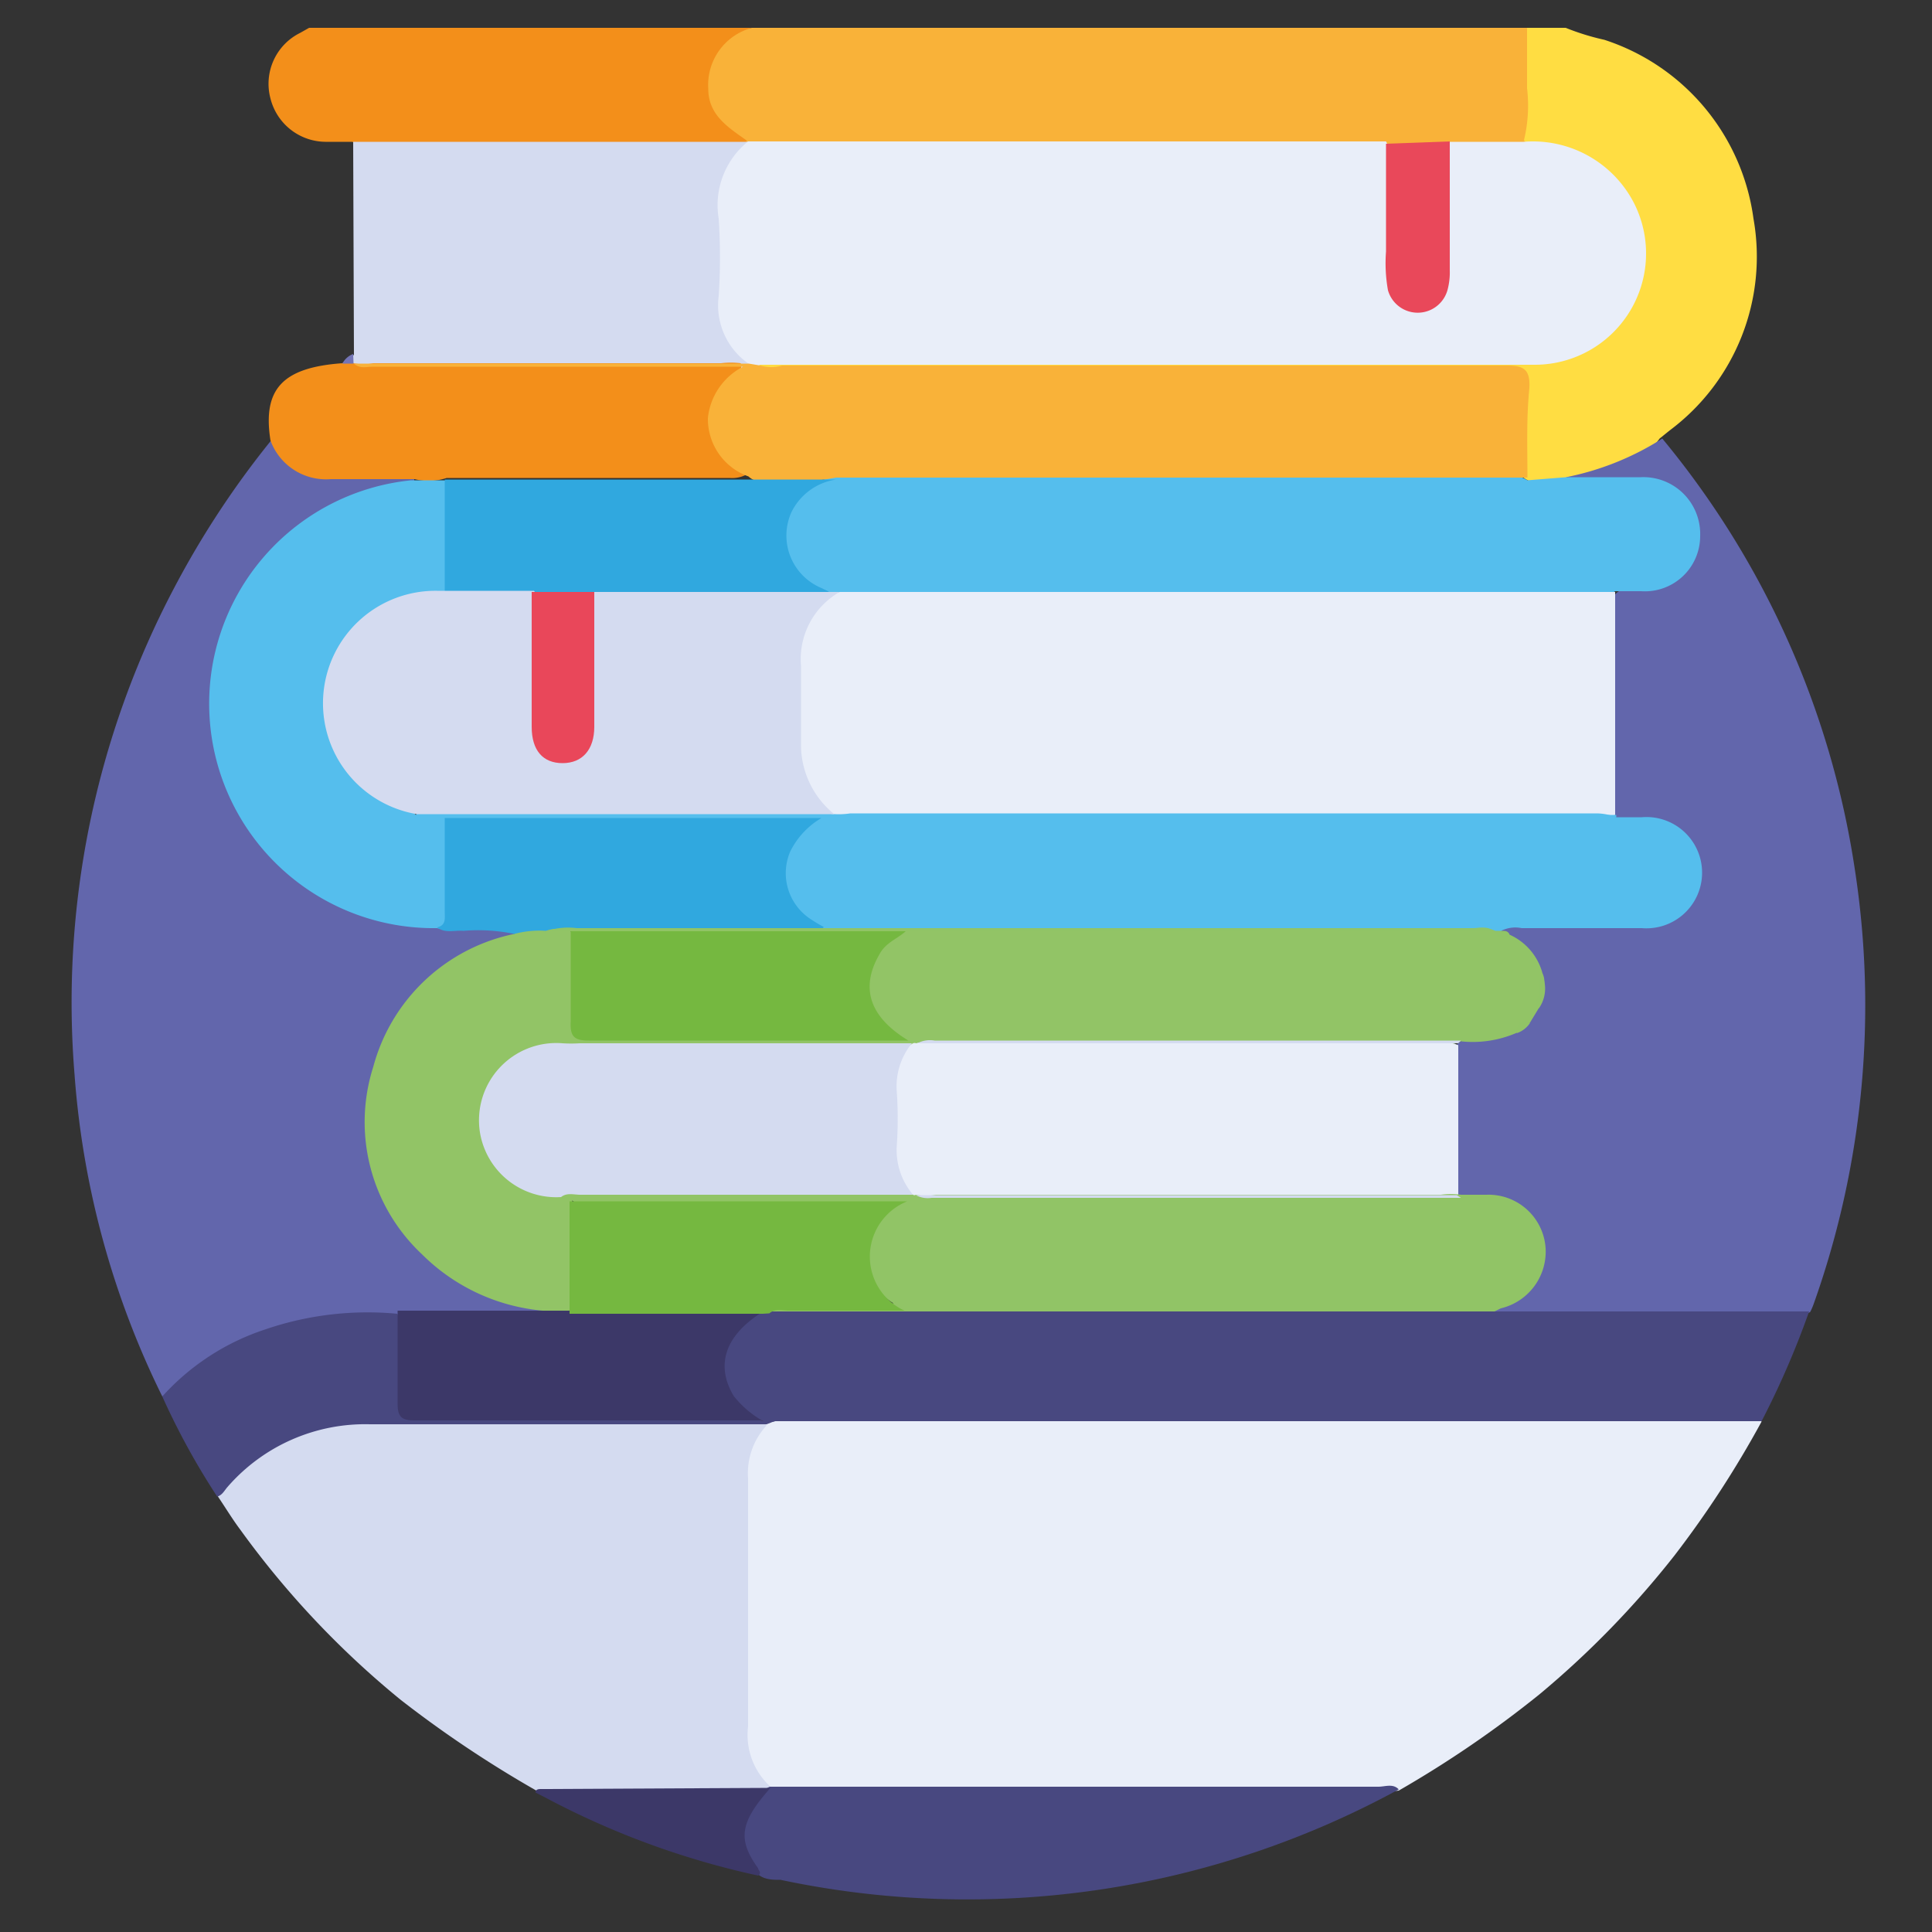
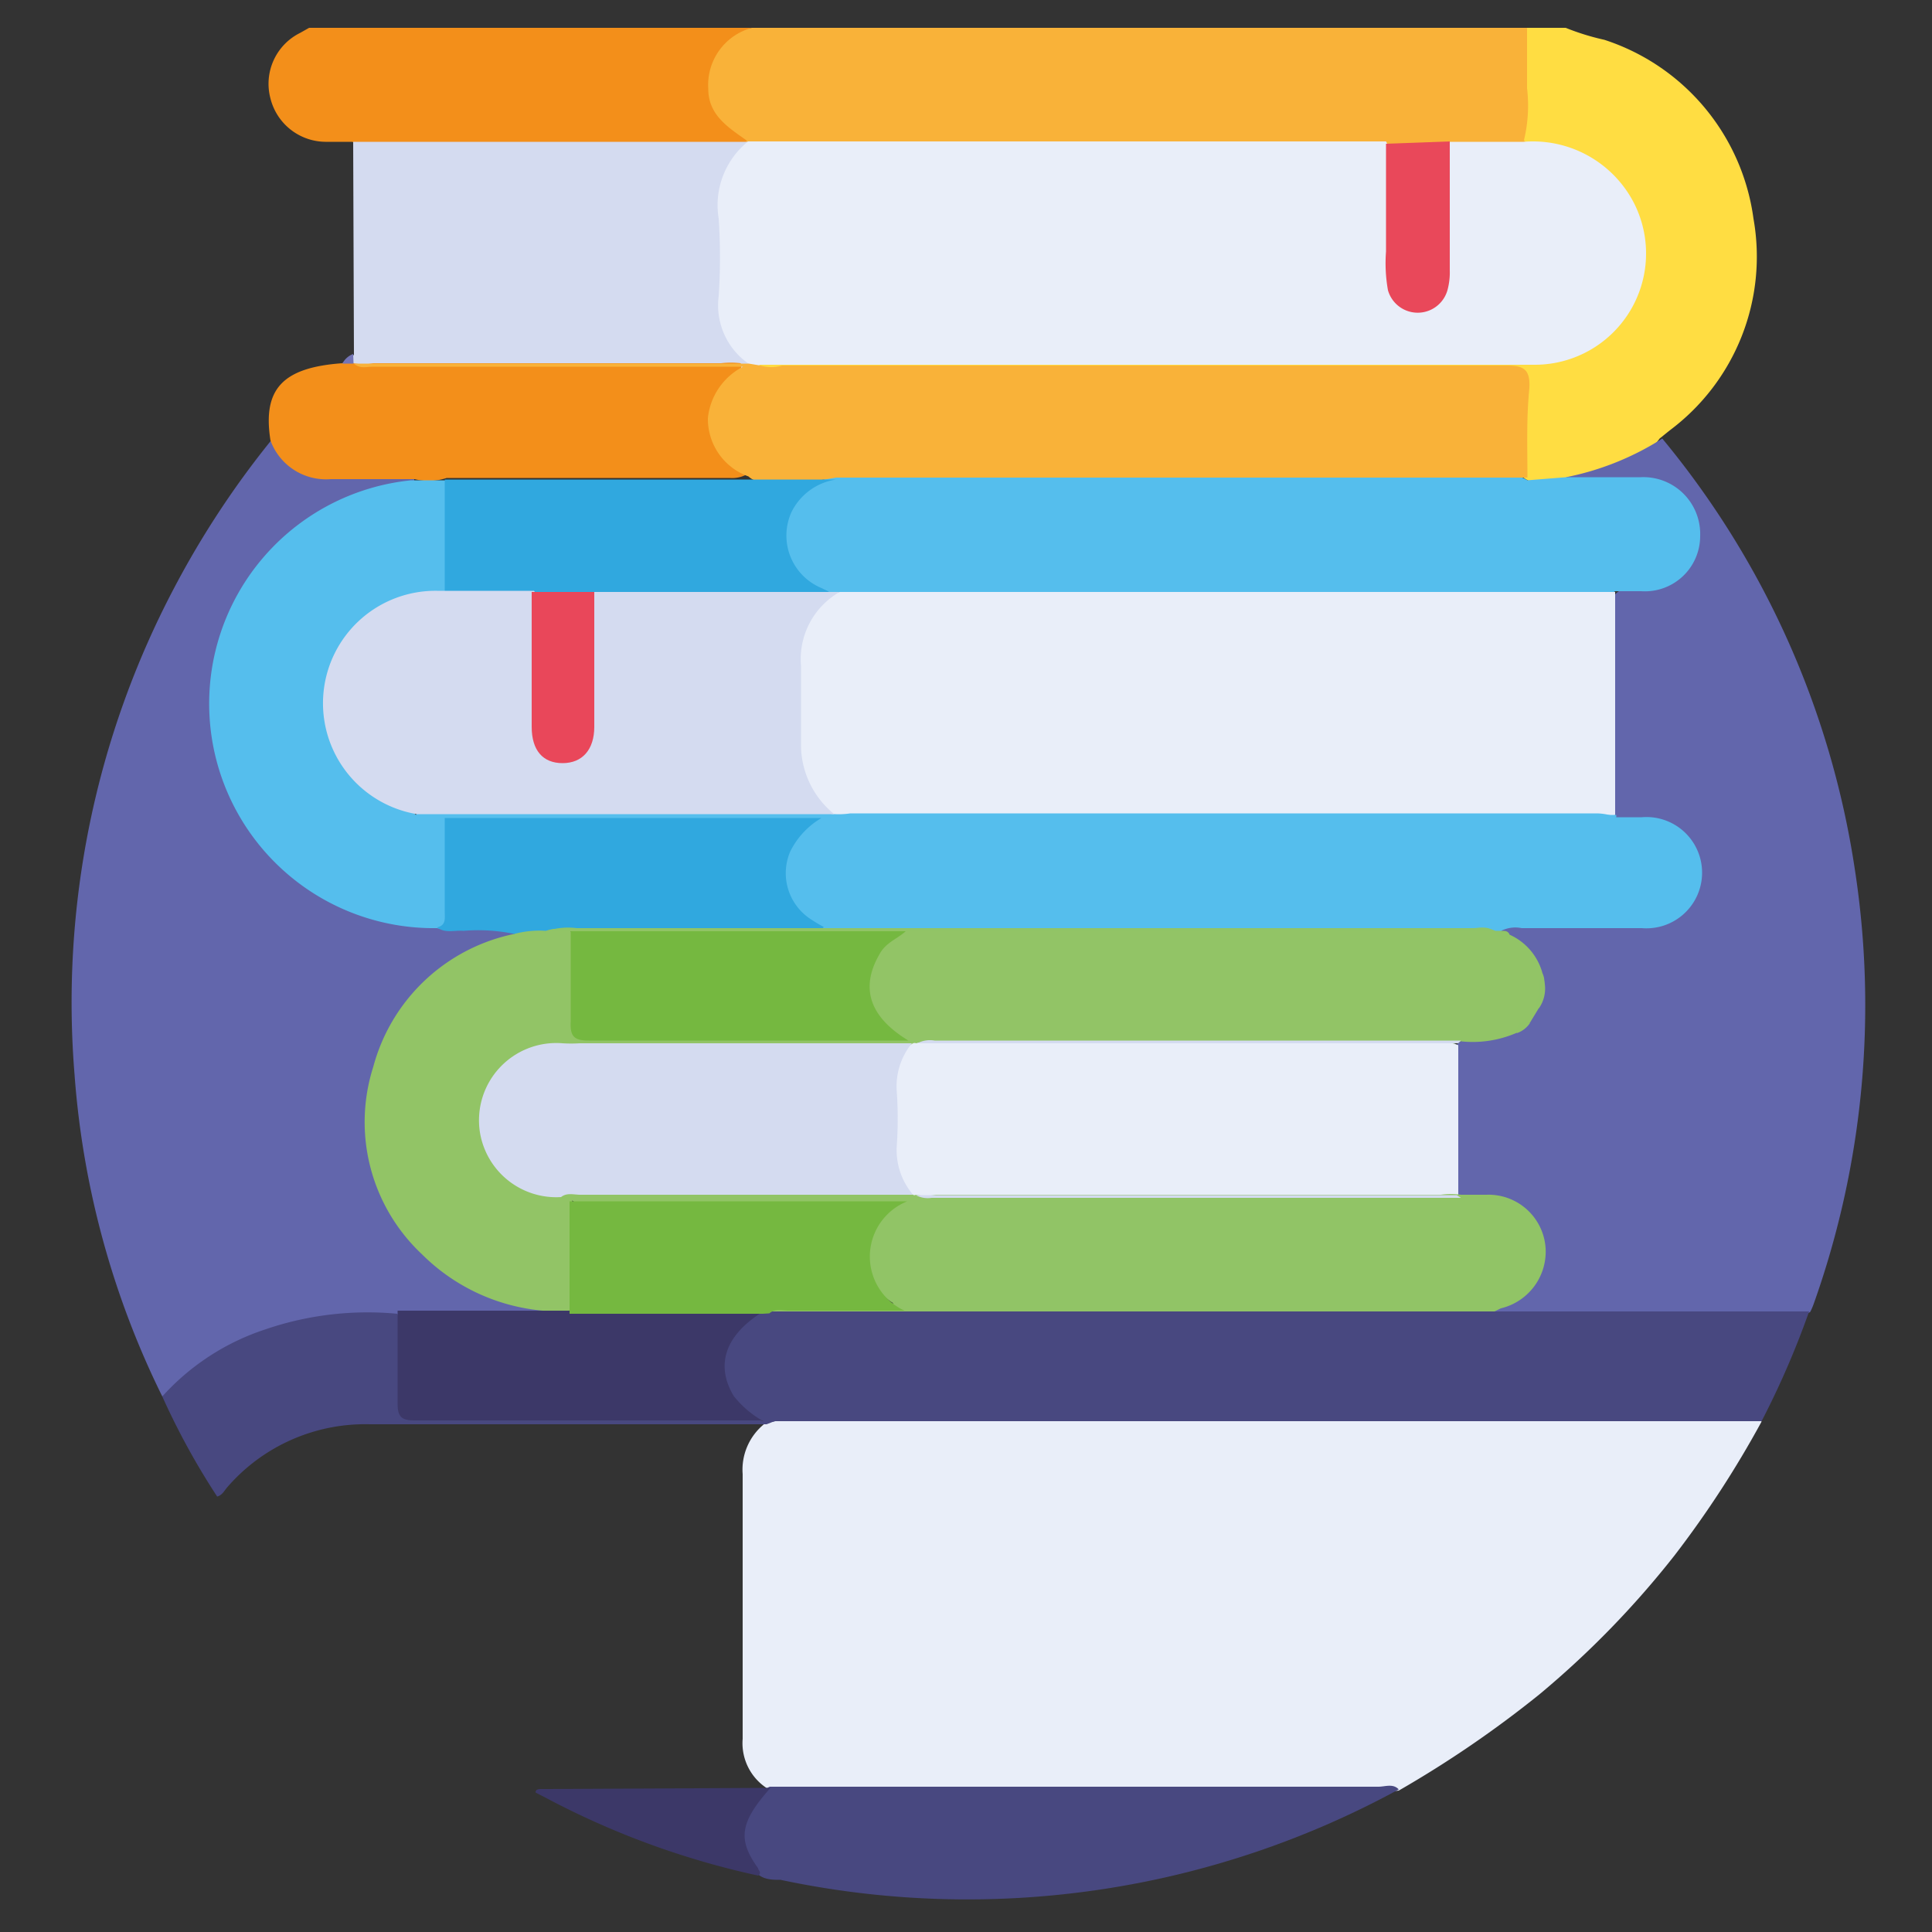
<svg xmlns="http://www.w3.org/2000/svg" id="Capa_1" data-name="Capa 1" viewBox="0 0 50 50">
  <rect x="0" y="0" width="50" height="50" fill="#333333" stroke="none" />
  <defs>
    <style>.cls-1{fill:#f9b239;}.cls-2{fill:#ffdd42;}.cls-3{fill:#f38f1a;}.cls-4{fill:#e9eef9;}.cls-5{fill:#6266ac;}.cls-6{fill:#d4dbf0;}.cls-7{fill:#484880;}.cls-8{fill:#3c3868;}.cls-9{fill:#7475b6;}.cls-10{fill:#e9485a;}.cls-11{fill:#55beed;}.cls-12{fill:#92c466;}.cls-13{fill:#91c466;}.cls-14{fill:#30a8df;}.cls-15{fill:#75b840;}.cls-16{fill:#e9475a;}</style>
  </defs>
  <path class="cls-1" d="M19.46.72H39.53a.66.66,0,0,1,.15.48c0,.65,0,1.3,0,1.94a.64.64,0,0,1-.21.56,6.78,6.78,0,0,1-1.91.09c-.58,0-1.15,0-1.73,0-1.61,0-3.21,0-4.82,0q-5.31,0-10.63,0a7.18,7.18,0,0,1-.8,0,.45.45,0,0,1-.16,0,2.37,2.37,0,0,1-.78-.52A1.48,1.48,0,0,1,19.46.72Z" />
  <path class="cls-2" d="M39.44,3.63a3.83,3.83,0,0,0,.08-1.35c0-.52,0-1,0-1.56h1a6.29,6.29,0,0,0,1,.31,5.66,5.66,0,0,1,3.86,4.63,5.61,5.61,0,0,1-2.17,5.48l-.26.21c-.41.59-1.08.69-1.69.92-.27.1-.57.12-.86.2s-.69.12-1-.13a6,6,0,0,1-.1-1.79c0-.87,0-.88-.89-.88h-18c-.29,0-.61.09-.84-.18.06-.2.24-.18.39-.19a4.15,4.15,0,0,1,.61,0H39.5a2.9,2.9,0,0,0,2-.65,2.6,2.6,0,0,0,.85-2.87,2.66,2.66,0,0,0-2.31-2C39.81,3.77,39.59,3.82,39.44,3.63Z" />
  <path class="cls-3" d="M19.46.72A1.53,1.53,0,0,0,18.33,2.3c0,.68.52,1,1,1.34-.17.19-.4.16-.62.16q-4.5,0-9,0a.89.89,0,0,1-.59-.13l-.7,0A1.48,1.48,0,0,1,7,2.55,1.47,1.47,0,0,1,7.77.85L8,.72Z" />
  <path class="cls-4" d="M45.59,36.79a26.29,26.29,0,0,1-2.25,3.46,23.82,23.82,0,0,1-3.5,3.6,28.2,28.2,0,0,1-3.64,2.49,12.45,12.45,0,0,1-1.83.07H20.81a2.65,2.65,0,0,1-.84-.06A1.39,1.39,0,0,1,19.22,45c0-2.28,0-4.56,0-6.85a1.52,1.52,0,0,1,.55-1.29,1,1,0,0,1,.34-.16,3.12,3.12,0,0,1,.75,0H44.73C45,36.64,45.34,36.56,45.59,36.79Z" />
  <path class="cls-5" d="M40.53,12.35a7.28,7.28,0,0,0,2.49-1A22.78,22.78,0,0,1,48,22.48a23.06,23.06,0,0,1-1.06,11.26,1.89,1.89,0,0,1-.09.21.81.81,0,0,1-.54.15H39.2a1.17,1.17,0,0,1-.37,0c-.31-.15-.11-.26.05-.32a1.38,1.38,0,0,0,.87-.8,1.31,1.31,0,0,0-1.09-1.79,2.19,2.19,0,0,1-.88-.1.41.41,0,0,1-.14-.2,27.17,27.17,0,0,1,0-3.72.41.41,0,0,1,.14-.21c.42-.19.9,0,1.31-.25a.7.7,0,0,0,.42-.27c.07-.13.15-.25.23-.37a.85.85,0,0,0,.09-.76,1.77,1.77,0,0,0-.85-1c-.06-.07-.17-.12-.11-.25s.42-.12.63-.13c1,0,2.08,0,3.12,0a1.22,1.22,0,0,0,1.18-.92,1.29,1.29,0,0,0-.54-1.44,1.37,1.37,0,0,0-.77-.2,1.14,1.14,0,0,1-.72-.13.48.48,0,0,1-.08-.16c-.08-1.42,0-2.85,0-4.27a4.76,4.76,0,0,1,.06-1.36c.19-.3.5-.2.77-.21a1.31,1.31,0,0,0,1.35-1.33,1.38,1.38,0,0,0-1.32-1.34c-.47,0-.94,0-1.41,0C40.91,12.49,40.69,12.53,40.53,12.35Z" />
  <path class="cls-5" d="M4.2,36.14a22.52,22.52,0,0,1-2.27-8.32A23,23,0,0,1,4.51,15.21,23.38,23.38,0,0,1,7,11.42s.11,0,.13.05A1.89,1.89,0,0,0,9,12.24a5.34,5.34,0,0,1,1.69.07c.11.25-.1.24-.23.26a5.37,5.37,0,0,0-1.05.26,5.69,5.69,0,0,0-2.18,9.43A5.46,5.46,0,0,0,11,23.88a3,3,0,0,1,.42.05,12,12,0,0,0,1.34,0,.82.82,0,0,1,.57.13c0,.33-.3.28-.47.34a4.8,4.8,0,0,0,.75,9.28.83.83,0,0,1,.41.1c.15.09.08.17,0,.23-1.18.12-2.37,0-3.56.05a7.75,7.75,0,0,0-5.55,1.58C4.63,35.83,4.48,36.08,4.2,36.14Z" />
-   <path class="cls-6" d="M19.84,36.89a1.82,1.82,0,0,0-.48,1.37c0,2.14,0,4.28,0,6.42a1.81,1.81,0,0,0,.58,1.56l-.06.06a1,1,0,0,1-.59.1H14.62a6.15,6.15,0,0,0-.74-.06A29.62,29.62,0,0,1,10.38,44a23.18,23.18,0,0,1-4.16-4.41c-.21-.28-.39-.58-.58-.86a3.54,3.54,0,0,1,1.83-1.56,4.61,4.61,0,0,1,2.81-.4,2.7,2.7,0,0,0,.57,0h8.32C19.4,36.75,19.65,36.69,19.84,36.89Z" />
  <path class="cls-7" d="M38.68,33.94h8.14a22.33,22.33,0,0,1-1.23,2.84l-.42,0H20.35l-.28,0a.62.62,0,0,1-.3,0,1.46,1.46,0,0,1-1.09-1.32,1.55,1.55,0,0,1,1.11-1.66,1.15,1.15,0,0,1,.26,0c5.95,0,11.9,0,17.86,0C38.17,33.8,38.45,33.74,38.68,33.94Z" />
  <path class="cls-6" d="M9.14,3.67l8.72,0h1.51v0c0,.18-.08.3-.19.41a1.52,1.52,0,0,0-.43,1.2c0,.82,0,1.64,0,2.46a1.77,1.77,0,0,0,.49,1.38c.09.1.27.22.06.38a1.07,1.07,0,0,1-.47.06H9.61a1.27,1.27,0,0,1-.28,0,.49.49,0,0,1-.17-.06.23.23,0,0,1,0-.32Z" />
  <path class="cls-7" d="M19.93,46.24l.61,0H35.67c.18,0,.38-.09.53.07a23.32,23.32,0,0,1-16,2.34c-.19,0-.41,0-.58-.14a1.36,1.36,0,0,1,.3-2.27Z" />
  <path class="cls-3" d="M10.73,12.4c-.73,0-1.45,0-2.17,0a1.53,1.53,0,0,1-1.56-1c-.21-1.33.31-1.89,1.86-2a.28.28,0,0,1,.29,0v0a1.26,1.26,0,0,0,.51,0h9a2.18,2.18,0,0,1,.51,0c.06.24-.13.34-.25.47a1.28,1.28,0,0,0,.17,2c.12.09.38.13.25.4a.79.79,0,0,1-.45.1c-2.44,0-4.89,0-7.33,0A1.5,1.5,0,0,1,10.73,12.4Z" />
  <path class="cls-7" d="M19.72,36.77l.35,0-.23.09c-2.66,0-5.32,0-8,0-.76,0-1.51,0-2.27,0a4.72,4.72,0,0,0-3.68,1.62c-.08.09-.14.22-.27.25A18.77,18.77,0,0,1,4.2,36.14a6.18,6.18,0,0,1,2.65-1.73A8.18,8.18,0,0,1,10.28,34a.86.86,0,0,1,.15.58V36c0,.6,0,.63.65.63h7.67A2.89,2.89,0,0,1,19.72,36.77Z" />
  <path class="cls-8" d="M19.94,46.27c-.79.89-.86,1.33-.32,2.08,0,.06.11.11,0,.19a21.34,21.34,0,0,1-5.47-2l-.29-.15c0-.1.11-.09.18-.09Z" />
  <path class="cls-9" d="M9.15,9.41H8.86a.53.53,0,0,1,.28-.25Z" />
  <path class="cls-4" d="M19.37,9.41a1.84,1.84,0,0,1-.77-1.75,15.28,15.28,0,0,0,0-2,2.12,2.12,0,0,1,.76-2l.28,0H35.87a1,1,0,0,1,.11.6v2.5a1.88,1.88,0,0,0,.11.74.63.63,0,0,0,.56.44.65.65,0,0,0,.64-.4,1.48,1.48,0,0,0,.11-.69c0-.85,0-1.7,0-2.55a1,1,0,0,1,.11-.63l1.92,0A2.94,2.94,0,0,1,42.3,5.28a2.88,2.88,0,0,1-2.58,4.16H20.24l-.57,0A.22.22,0,0,1,19.37,9.41Z" />
  <path class="cls-10" d="M37.52,3.66V7a1.74,1.74,0,0,1-.06.51.8.8,0,0,1-1.54,0,4,4,0,0,1-.05-1c0-.93,0-1.86,0-2.79Z" />
  <path class="cls-11" d="M40.53,12.35l1.93,0A1.47,1.47,0,0,1,44,13.87a1.43,1.43,0,0,1-1.53,1.43H41.8a.86.86,0,0,1-.58.14c-6.46,0-12.92,0-19.37,0a2.09,2.09,0,0,1-.35,0,1.75,1.75,0,0,1-.9-.56,1.52,1.52,0,0,1,.69-2.46,4.1,4.1,0,0,1,.5-.14,3.65,3.65,0,0,1,.66,0H38.71a1.18,1.18,0,0,1,.82.15Z" />
  <path class="cls-1" d="M39.53,12.36H26.78l-5.14,0a7.4,7.4,0,0,1-1.69.12c-.21,0-.42,0-.58-.15a1.58,1.58,0,0,1-1.05-1.51,1.69,1.69,0,0,1,.91-1.33H9.65c-.16,0-.34.06-.49-.08l8.22,0h2l.3.05a1,1,0,0,0,.56,0H39c.46,0,.6.12.58.58C39.5,10.84,39.53,11.6,39.53,12.36Z" />
  <path class="cls-4" d="M21.73,15.32l.57,0H41.8v5.77a.74.74,0,0,1-.54.12q-9.61,0-19.24,0a2.3,2.3,0,0,1-.37,0,1.94,1.94,0,0,1-1.08-1.77c0-.82,0-1.64,0-2.46A1.6,1.6,0,0,1,21.73,15.32Z" />
  <path class="cls-12" d="M14.05,33.92a5.06,5.06,0,0,1-3.13-1.46,4.69,4.69,0,0,1-1.26-4.85,4.77,4.77,0,0,1,3.65-3.44c.24-.3.57-.17.87-.2a1,1,0,0,1,.58.11,1,1,0,0,1,.11.6c0,.52,0,1,0,1.56s.05.55.58.56h7.64a1.49,1.49,0,0,1-.7-1.45A1.54,1.54,0,0,1,23.49,24a1.58,1.58,0,0,1,.38,0H38.41l.16,0c.17,0,.28.26.5.19a1.53,1.53,0,0,1,.85,1c.15.32-.1.59-.09.89l-.23.38a.45.45,0,0,0-.35.27,2.86,2.86,0,0,1-1.44.22,1.53,1.53,0,0,1-.79.11H24.53a2.41,2.41,0,0,0-.71,0,.47.47,0,0,1-.17,0c-3.06,0-6.12.07-9.18,0a1.84,1.84,0,0,0-.64,3.6c.24.08.49.11.74.17a.33.33,0,0,1,.22.14,8.42,8.42,0,0,1,0,2.92A.51.51,0,0,1,14.05,33.92Z" />
  <path class="cls-11" d="M41.83,21.15h.66a1.44,1.44,0,1,1,0,2.87H39.38a.82.82,0,0,0-.51.06c-.06.08-.12.08-.19,0h0a1,1,0,0,0-.52-.05c-4.75,0-9.51,0-14.27,0-.8,0-1.59.13-2.4.06a1.65,1.65,0,0,1-1.28-1.45,1.62,1.62,0,0,1,.92-1.52.64.64,0,0,1,.27-.07,2.09,2.09,0,0,0,.61,0h19.3A1.46,1.46,0,0,1,41.83,21.15Z" />
  <path class="cls-4" d="M23.63,27a.11.11,0,0,1,.08,0,.85.85,0,0,1,.42,0H37.32a.68.68,0,0,1,.42.05v3.87a.6.6,0,0,1-.49.14c-4.48,0-9,0-13.44,0a.48.48,0,0,1-.17-.05,1.09,1.09,0,0,1-.51-.9c0-.74,0-1.48,0-2.21A1,1,0,0,1,23.63,27Z" />
  <path class="cls-13" d="M23.63,30.92a.06.06,0,0,0,.07,0,1.31,1.31,0,0,0,.52,0H37.29a1.82,1.82,0,0,1,.52,0h.66A1.48,1.48,0,0,1,40,32.3a1.51,1.51,0,0,1-1.16,1.56l-.16.08H19.94c.06-.24.26-.21.42-.21.93,0,1.85,0,2.75,0,.09,0,.06-.07.06,0s-.49-.28-.65-.67a1.49,1.49,0,0,1,.56-1.9c-2.62,0-5.26,0-7.89,0a.58.58,0,0,1-.44-.13l-.23,0c.09-.25.32-.23.51-.23h8.06A.92.92,0,0,1,23.63,30.92Z" />
  <path class="cls-11" d="M41.83,21.15l-8.65,0H21.26a1.72,1.72,0,0,1-.64.15c-3,0-6.05,0-9.08,0a1.63,1.63,0,0,1-.58,0c-.1,0-.26,0-.19-.23a1,1,0,0,1,.64-.12h9.45a1.38,1.38,0,0,1,.69.14l.28,0h20Z" />
  <path class="cls-6" d="M37.74,27h-14a.71.71,0,0,1,.45-.07H37.81Z" />
  <path class="cls-6" d="M37.81,31H24.11a.65.65,0,0,1-.41-.07l14,0Z" />
  <path class="cls-13" d="M39.83,26.09c-.2-.14,0-.26,0-.39s0-.34.07-.5A.89.89,0,0,1,39.83,26.09Z" />
  <path class="cls-13" d="M39.25,26.74c0-.26.07-.37.35-.27A.67.67,0,0,1,39.25,26.74Z" />
  <path class="cls-13" d="M38.68,24.09h.19c.08,0,.16,0,.2.1C38.89,24.38,38.78,24.27,38.68,24.09Z" />
  <path class="cls-11" d="M10.75,21.08c.24.17.51.05.76.09a.51.51,0,0,1,.13.29,20.92,20.92,0,0,1,0,2.24c0,.18,0,.4-.33.32a5.81,5.81,0,0,1-.67-11.59l.09,0h.78a.43.43,0,0,1,.13.34,19.89,19.89,0,0,1,0,2.44c-.11.26-.36.21-.57.25a2.83,2.83,0,0,0-2.44,2,2.78,2.78,0,0,0,1.51,3.27C10.33,20.82,10.6,20.84,10.75,21.08Z" />
  <path class="cls-14" d="M11.31,24c.24-.05.2-.24.2-.41V21.17h9.75a2.06,2.06,0,0,0-.81.87A1.42,1.42,0,0,0,21,23.8a3.37,3.37,0,0,0,.32.19c-.14.17-.34.15-.53.15H15.2c-.36,0-.7-.19-1.07-.05a2.52,2.52,0,0,0-.82.08A4.56,4.56,0,0,0,12,24.09C11.76,24.07,11.52,24.16,11.31,24Z" />
  <path class="cls-8" d="M14.05,33.92h.68a.93.93,0,0,1,.63-.13h3.72c.23,0,.47,0,.66.16-1,.62-1.22,1.4-.75,2.18a2.57,2.57,0,0,0,.73.63c-3,0-6,0-9,0-.33,0-.43-.1-.43-.43,0-.8,0-1.61,0-2.41Z" />
  <path class="cls-15" d="M19.74,34l-5,0c0-1,0-1.94,0-2.91h8.74a1.54,1.54,0,0,0-.07,2.83h-3c-.17,0-.35-.06-.5.07Z" />
  <path class="cls-14" d="M11.51,15.29V12.41l6.31,0,1.55,0,2.27,0a1.54,1.54,0,0,0-1.16.85,1.47,1.47,0,0,0,.76,1.95l.21.1a.64.64,0,0,1-.53.15c-1.83,0-3.67,0-5.5,0H13.78c-.58,0-1.16,0-1.74,0A.64.64,0,0,1,11.51,15.29Z" />
  <path class="cls-6" d="M15.38,15.32l6.07,0,.28,0a2,2,0,0,0-1,1.91c0,.7,0,1.39,0,2.08a2.31,2.31,0,0,0,.86,1.76l-10.8,0a2.91,2.91,0,0,1,.52-5.78h.24l2.27,0a.79.79,0,0,1,.14.62c0,.88,0,1.76,0,2.64a2.19,2.19,0,0,0,0,.51.6.6,0,0,0,.56.49.62.62,0,0,0,.64-.4,1.53,1.53,0,0,0,.09-.64v-2.6A.85.85,0,0,1,15.38,15.32Z" />
  <path class="cls-6" d="M23.63,30.92l-8.61,0c-.17,0-.35-.06-.5.06a2,2,0,0,1-2.1-1.68A2,2,0,0,1,14.56,27,3.65,3.65,0,0,0,15,27l8.6,0a1.76,1.76,0,0,0-.39,1.27,10.29,10.29,0,0,1,0,1.36A1.78,1.78,0,0,0,23.63,30.92Z" />
  <path class="cls-15" d="M23.44,24.1c-.22.2-.51.29-.67.58-.4.68-.48,1.51.74,2.25H23c-2.59,0-5.17,0-7.76,0-.37,0-.49-.1-.47-.48,0-.78,0-1.57,0-2.36a.51.51,0,0,1,.32,0h8.08A.51.51,0,0,1,23.44,24.1Z" />
  <path class="cls-13" d="M23.44,24.1H14.13a1.78,1.78,0,0,1,.79-.08l6.44,0,6.75,0h10c.18,0,.37-.06.55.07Z" />
  <path class="cls-16" d="M15.38,15.32c0,1.16,0,2.32,0,3.49,0,.59-.31.94-.82.94s-.8-.33-.8-.94c0-1.17,0-2.33,0-3.49Z" />
</svg>